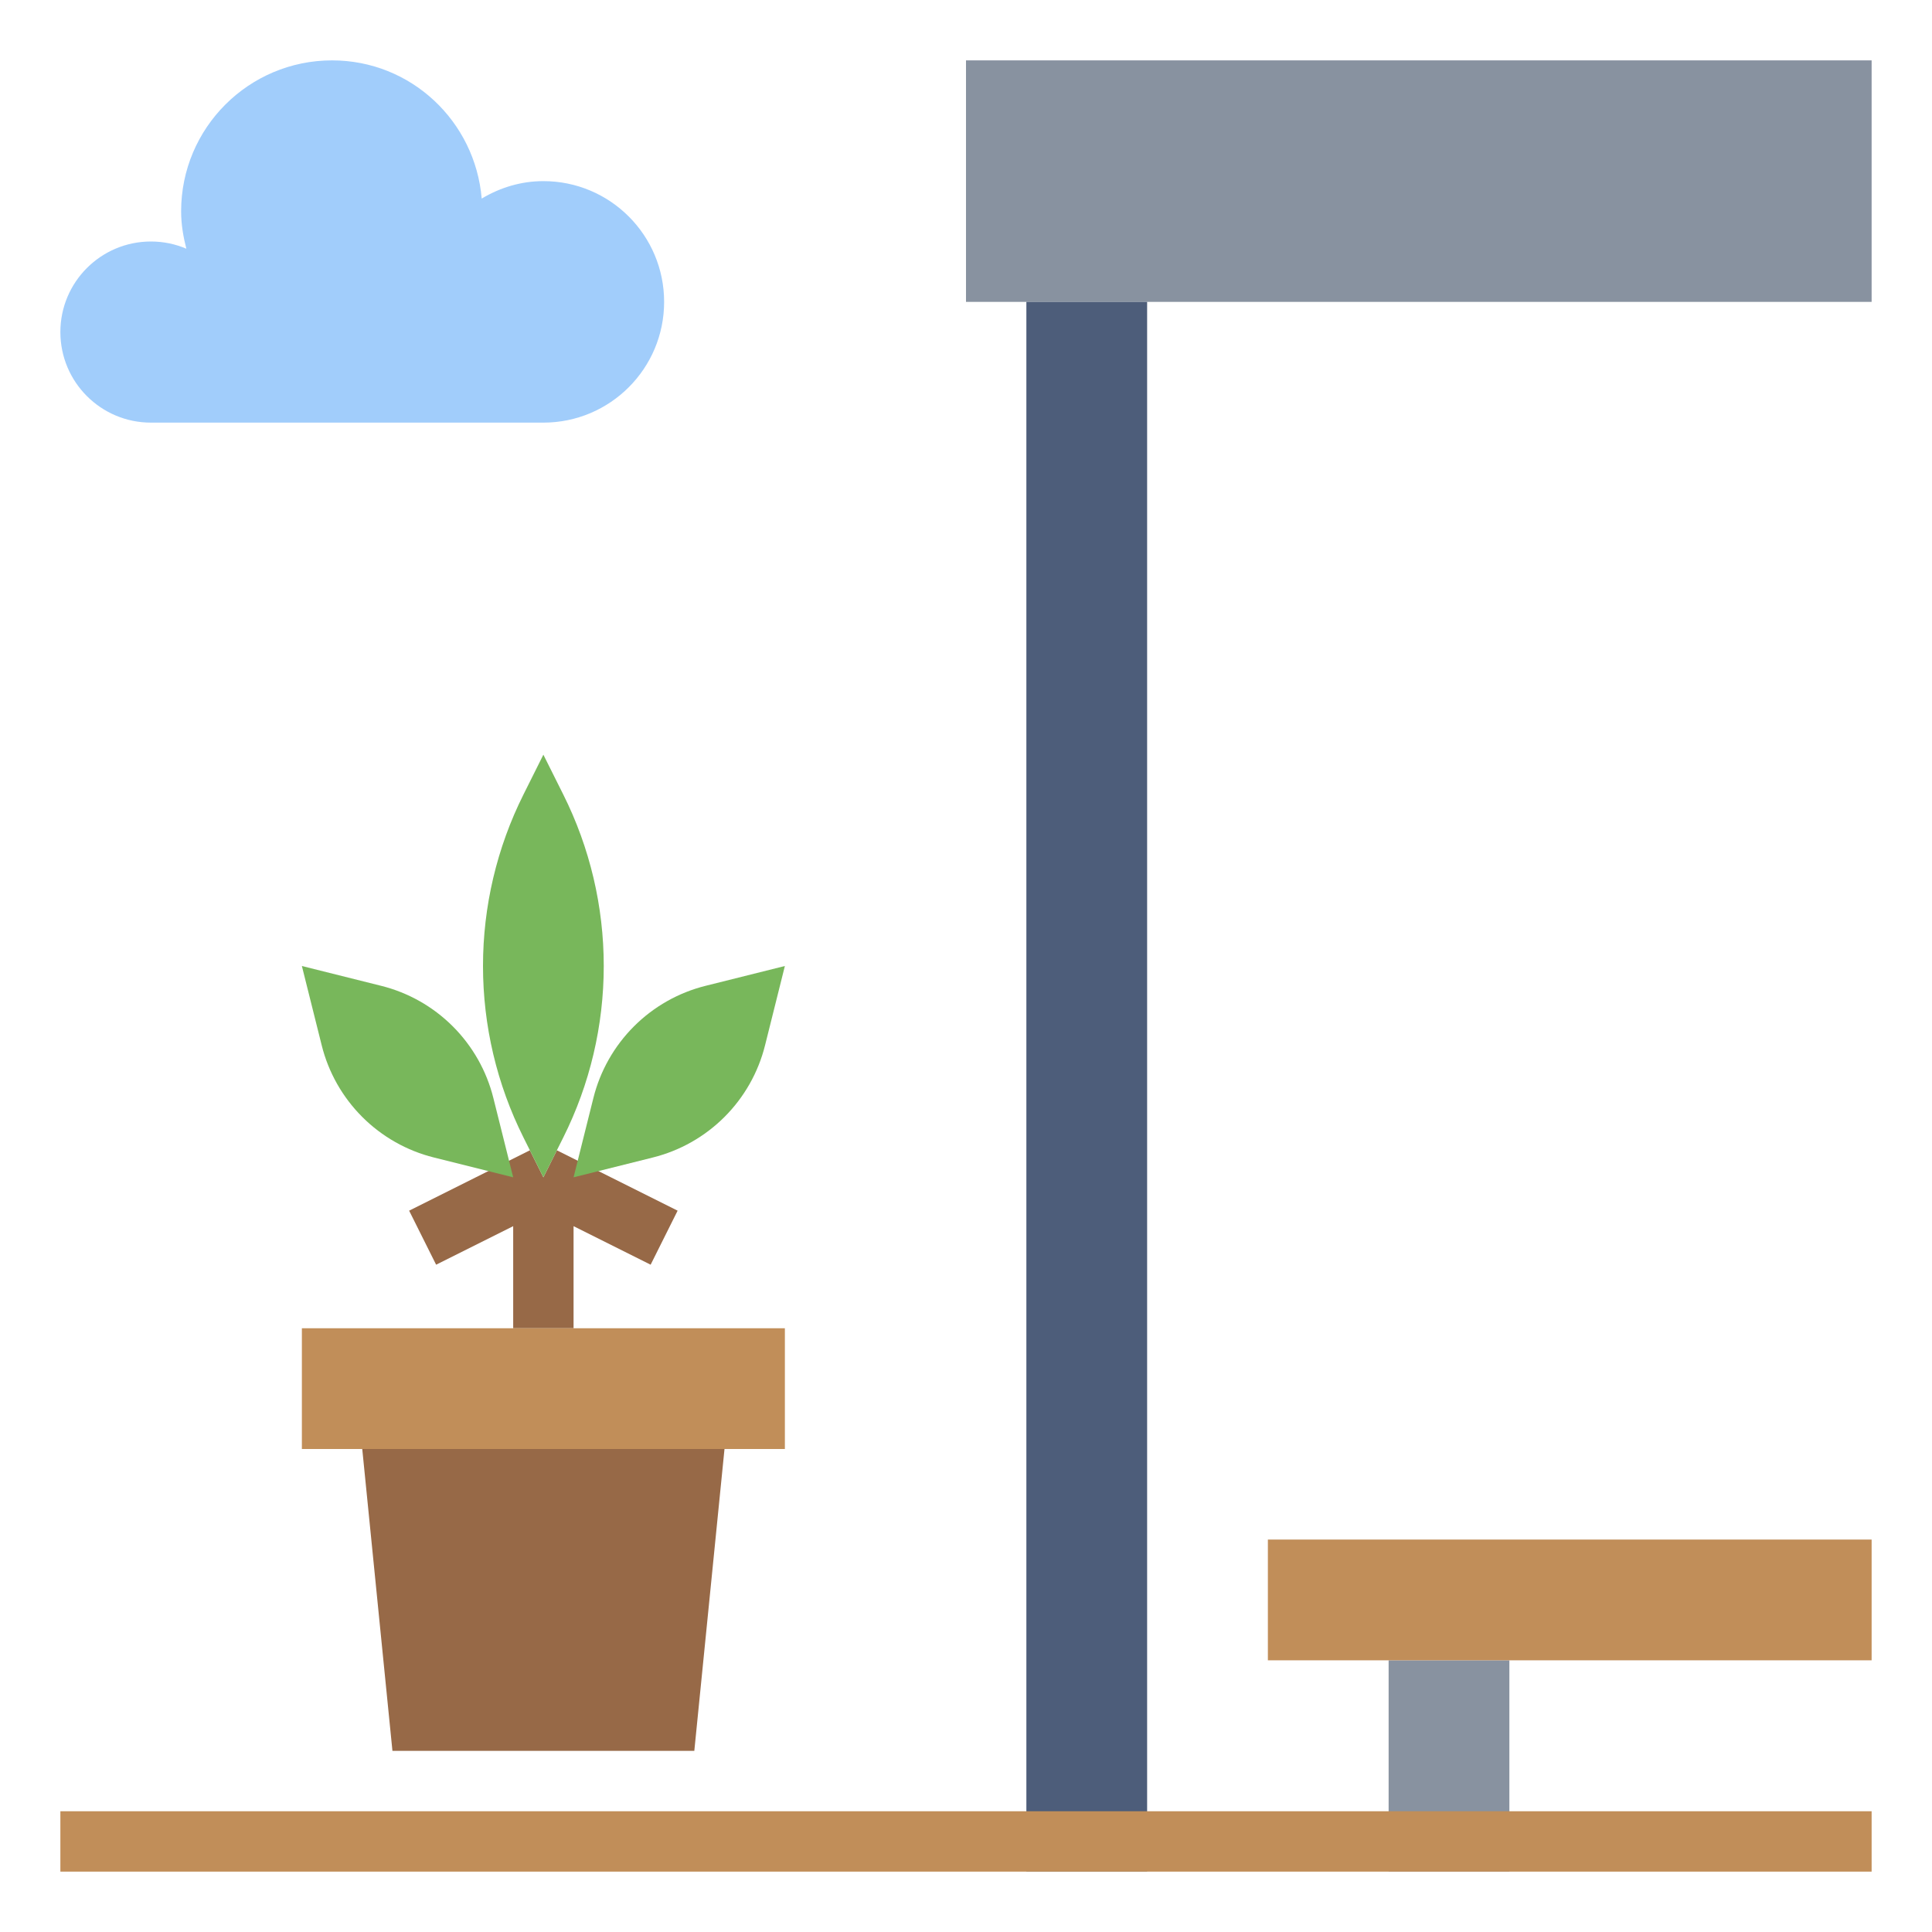
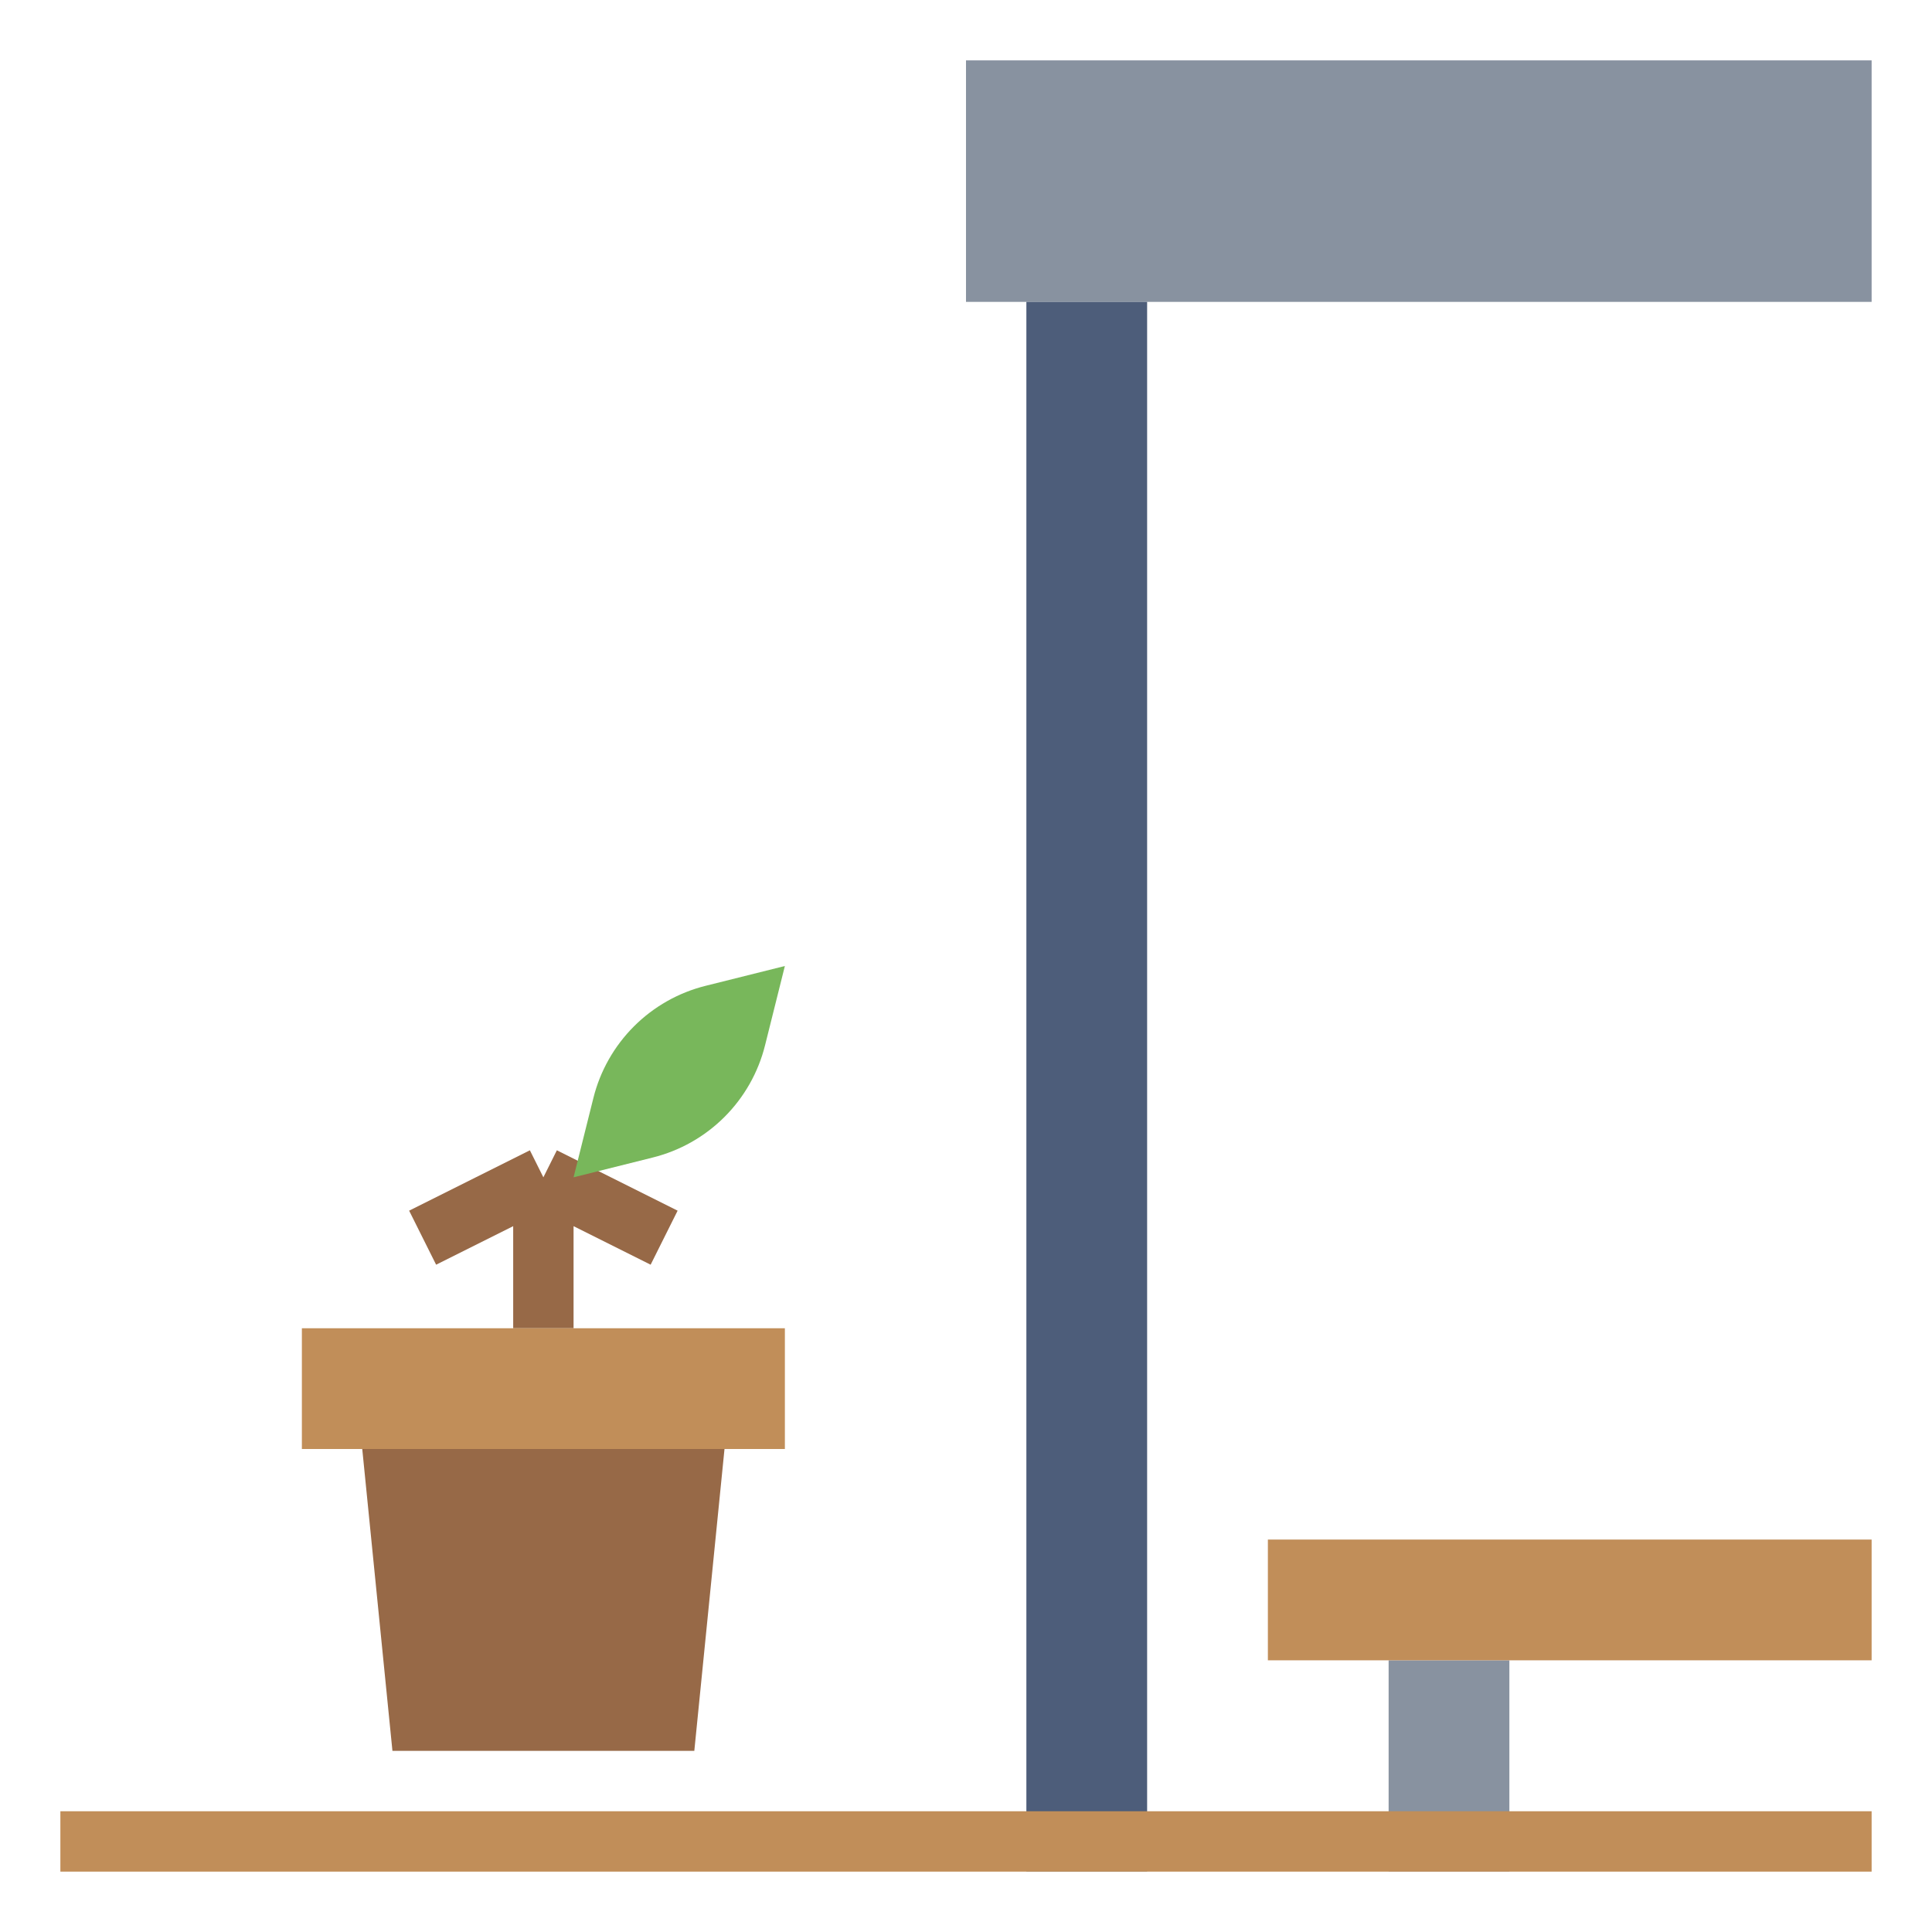
<svg xmlns="http://www.w3.org/2000/svg" id="Layer_3" height="512" viewBox="0 0 64 64" width="512">
  <path d="m46 55h4v7h-4z" fill="#8892a0" />
  <path d="m62 51h-20v4h20" fill="#c18e59" />
  <path d="m62 10h-30v-8h30" fill="#8892a0" />
  <path d="m34 10h4v52h-4z" fill="#4d5d7a" />
-   <path d="m18 14c2.209 0 4-1.791 4-4s-1.791-4-4-4c-.75 0-1.443.219-2.043.578-.217-2.561-2.34-4.578-4.957-4.578-2.761 0-5 2.239-5 5 0 .43.071.841.173 1.239-.36-.154-.756-.239-1.173-.239-1.657 0-3 1.343-3 3s1.343 3 3 3z" fill="#a1cdfb" />
  <path d="m18 39-.447-.895-4 2 .894 1.79 2.553-1.277v3.382h2v-3.382l2.553 1.277.894-1.79-4-2z" fill="#976947" />
  <path d="m10 44h16v4h-16z" fill="#c18e59" />
  <path d="m24 48-1 10h-10l-1-10" fill="#976947" />
  <g fill="#78b75b">
-     <path d="m14.372 38.343 2.628.657-.657-2.628c-.224-.898-.689-1.718-1.343-2.372-.654-.654-1.474-1.119-2.372-1.343l-2.628-.657.657 2.628c.224.898.689 1.718 1.343 2.372.654.654 1.474 1.119 2.372 1.343z" />
    <path d="m21.628 38.343-2.628.657.657-2.628c.224-.898.689-1.718 1.343-2.372.654-.654 1.474-1.119 2.372-1.343l2.628-.657-.657 2.628c-.224.898-.689 1.718-1.343 2.372-.654.654-1.474 1.119-2.372 1.343z" />
-     <path d="m17.342 37.683.658 1.317.658-1.317c.883-1.764 1.342-3.71 1.342-5.683 0-1.973-.459-3.919-1.342-5.683l-.658-1.317-.658 1.317c-.883 1.764-1.342 3.71-1.342 5.683 0 1.973.459 3.919 1.342 5.683z" />
  </g>
  <path d="m2 60h60v2h-60z" fill="#c18e59" />
</svg>